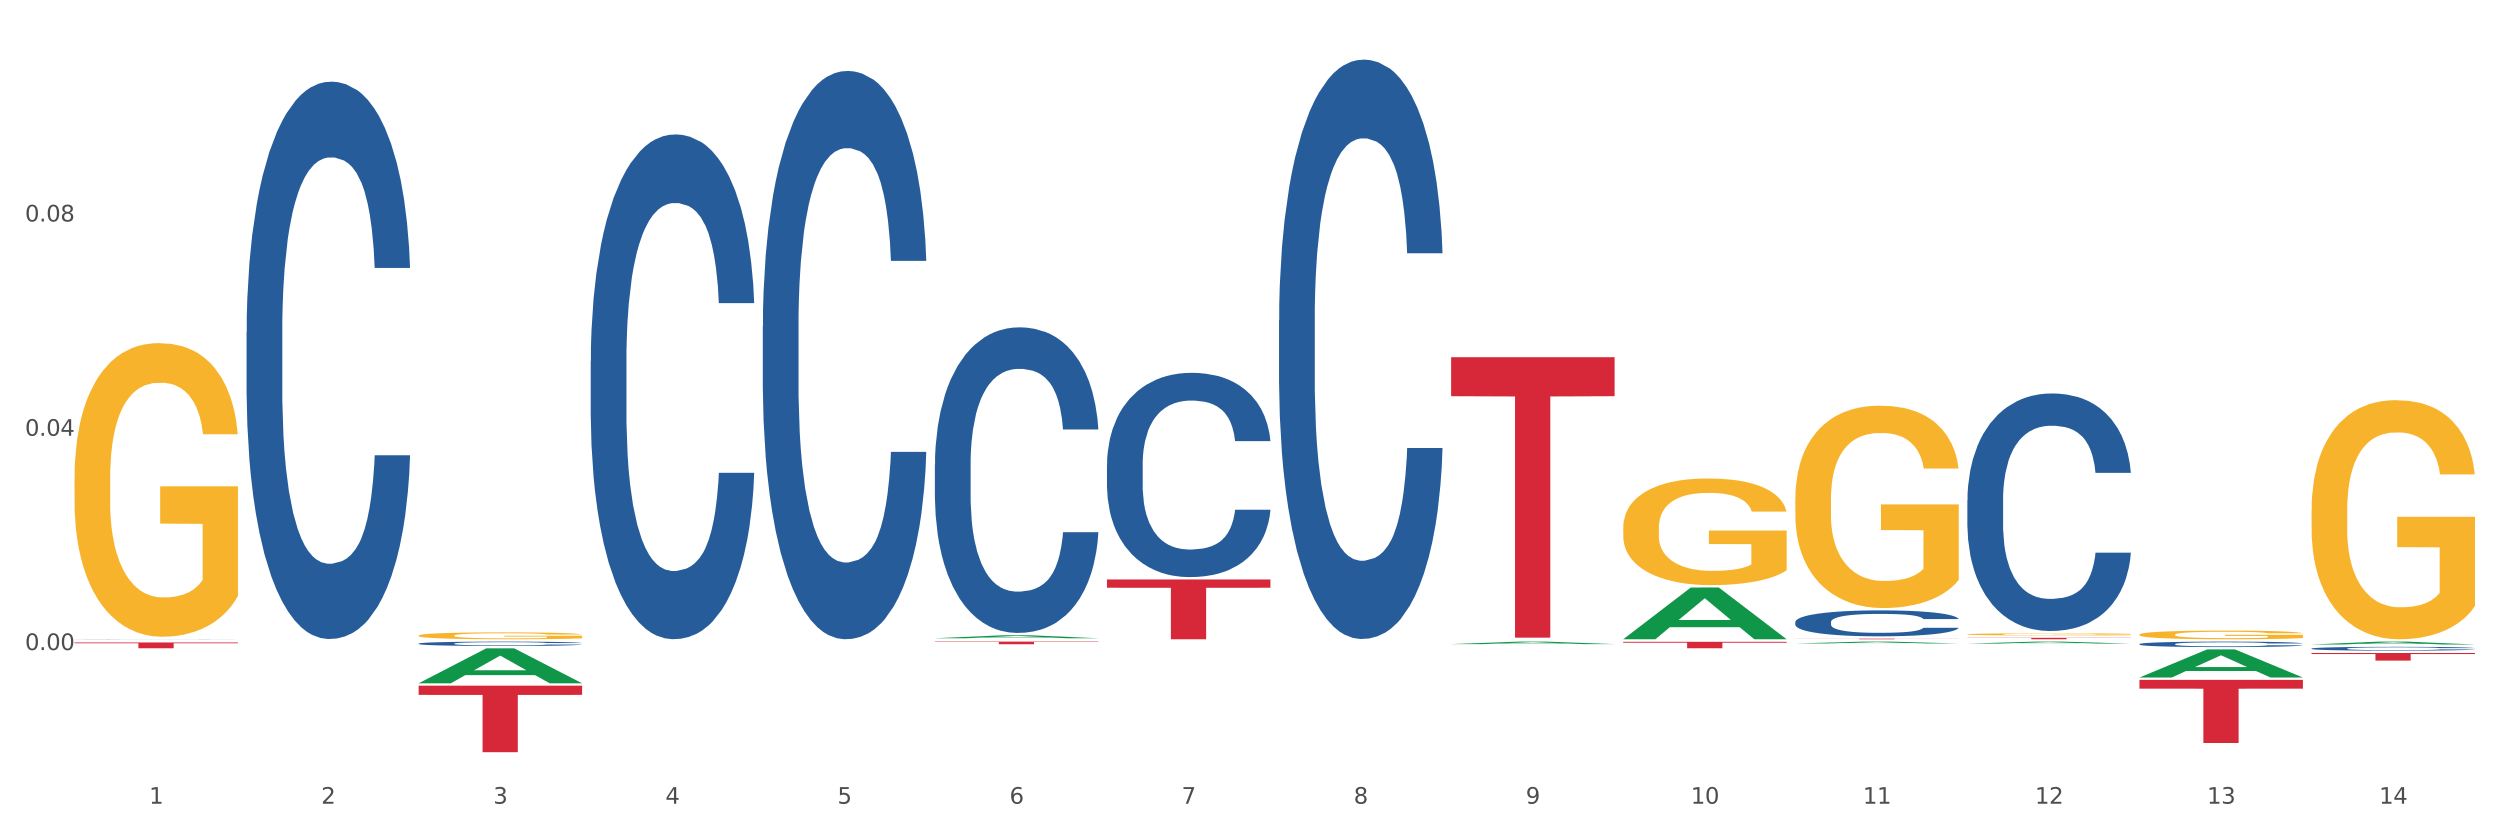
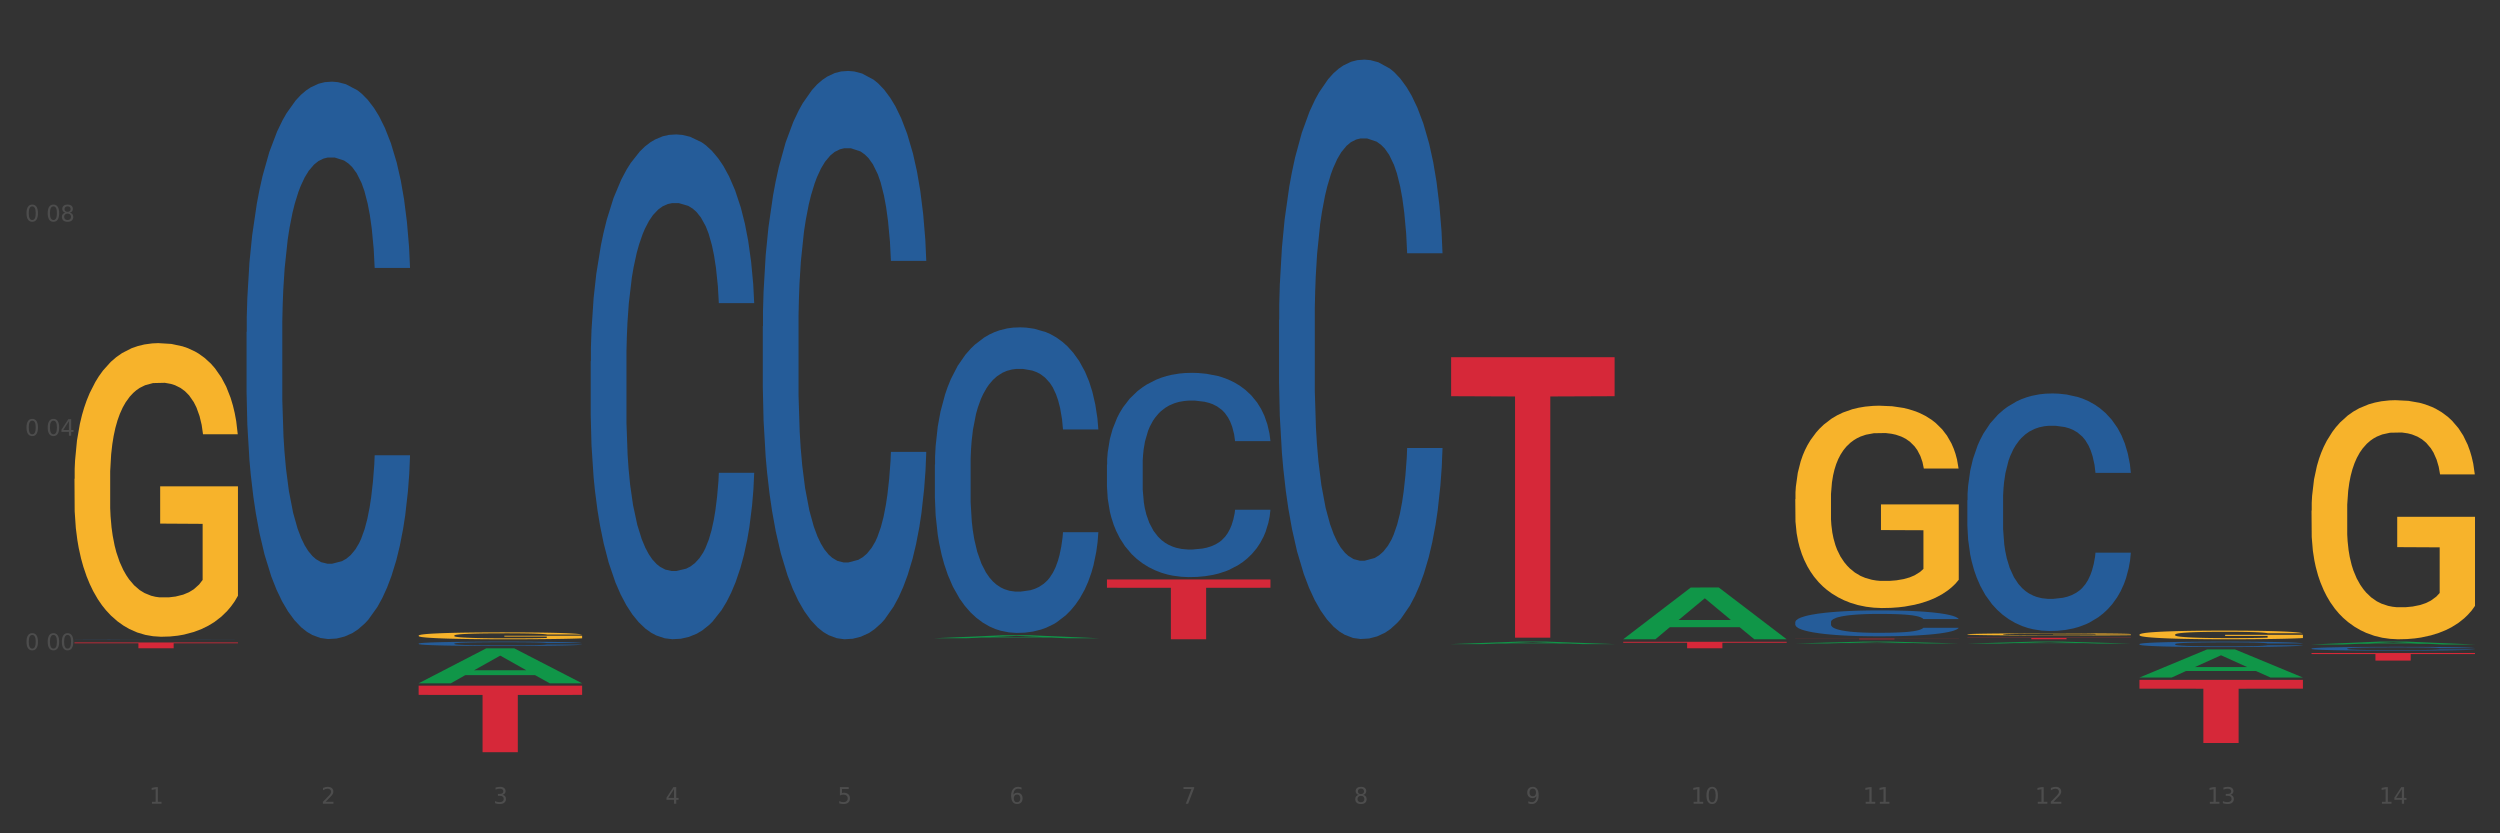
<svg xmlns="http://www.w3.org/2000/svg" xmlns:xlink="http://www.w3.org/1999/xlink" width="1080pt" height="360pt" viewBox="0 0 1080 360" version="1.1">
  <rect x="0" y="0" width="1080" height="360" fill="#333333" stroke="none" />
  <defs>
    <style type="text/css">*{stroke-linejoin: round; stroke-linecap: butt}</style>
  </defs>
  <g id="figure_1">
    <g id="patch_1">
-       <path d="M 0 360  L 1080 360  L 1080 0  L 0 0  z " style="fill: #ffffff; stroke: #ffffff; stroke-linejoin: miter" />
-     </g>
+       </g>
    <g id="axes_1">
      <g id="matplotlib.axis_1">
        <g id="xtick_1">
          <g id="text_1">
            <g style="fill: #4d4d4d" transform="translate(64.432 347.204) scale(0.096 -0.096)">
              <defs>
                <path id="DejaVuSans-31" d="M 794 531  L 1825 531  L 1825 4091  L 703 3866  L 703 4441  L 1819 4666  L 2450 4666  L 2450 531  L 3481 531  L 3481 0  L 794 0  L 794 531  z " transform="scale(0.016)" />
              </defs>
              <use xlink:href="#DejaVuSans-31" />
            </g>
          </g>
        </g>
        <g id="xtick_2">
          <g id="text_2">
            <g style="fill: #4d4d4d" transform="translate(138.771 347.204) scale(0.096 -0.096)">
              <defs>
                <path id="DejaVuSans-32" d="M 1228 531  L 3431 531  L 3431 0  L 469 0  L 469 531  Q 828 903 1448 1529  Q 2069 2156 2228 2338  Q 2531 2678 2651 2914  Q 2772 3150 2772 3378  Q 2772 3750 2511 3984  Q 2250 4219 1831 4219  Q 1534 4219 1204 4116  Q 875 4013 500 3803  L 500 4441  Q 881 4594 1212 4672  Q 1544 4750 1819 4750  Q 2544 4750 2975 4387  Q 3406 4025 3406 3419  Q 3406 3131 3298 2873  Q 3191 2616 2906 2266  Q 2828 2175 2409 1742  Q 1991 1309 1228 531  z " transform="scale(0.016)" />
              </defs>
              <use xlink:href="#DejaVuSans-32" />
            </g>
          </g>
        </g>
        <g id="xtick_3">
          <g id="text_3">
            <g style="fill: #4d4d4d" transform="translate(213.109 347.204) scale(0.096 -0.096)">
              <defs>
                <path id="DejaVuSans-33" d="M 2597 2516  Q 3050 2419 3304 2112  Q 3559 1806 3559 1356  Q 3559 666 3084 287  Q 2609 -91 1734 -91  Q 1441 -91 1130 -33  Q 819 25 488 141  L 488 750  Q 750 597 1062 519  Q 1375 441 1716 441  Q 2309 441 2620 675  Q 2931 909 2931 1356  Q 2931 1769 2642 2001  Q 2353 2234 1838 2234  L 1294 2234  L 1294 2753  L 1863 2753  Q 2328 2753 2575 2939  Q 2822 3125 2822 3475  Q 2822 3834 2567 4026  Q 2313 4219 1838 4219  Q 1578 4219 1281 4162  Q 984 4106 628 3988  L 628 4550  Q 988 4650 1302 4700  Q 1616 4750 1894 4750  Q 2613 4750 3031 4423  Q 3450 4097 3450 3541  Q 3450 3153 3228 2886  Q 3006 2619 2597 2516  z " transform="scale(0.016)" />
              </defs>
              <use xlink:href="#DejaVuSans-33" />
            </g>
          </g>
        </g>
        <g id="xtick_4">
          <g id="text_4">
            <g style="fill: #4d4d4d" transform="translate(287.448 347.204) scale(0.096 -0.096)">
              <defs>
                <path id="DejaVuSans-34" d="M 2419 4116  L 825 1625  L 2419 1625  L 2419 4116  z M 2253 4666  L 3047 4666  L 3047 1625  L 3713 1625  L 3713 1100  L 3047 1100  L 3047 0  L 2419 0  L 2419 1100  L 313 1100  L 313 1709  L 2253 4666  z " transform="scale(0.016)" />
              </defs>
              <use xlink:href="#DejaVuSans-34" />
            </g>
          </g>
        </g>
        <g id="xtick_5">
          <g id="text_5">
            <g style="fill: #4d4d4d" transform="translate(361.787 347.204) scale(0.096 -0.096)">
              <defs>
                <path id="DejaVuSans-35" d="M 691 4666  L 3169 4666  L 3169 4134  L 1269 4134  L 1269 2991  Q 1406 3038 1543 3061  Q 1681 3084 1819 3084  Q 2600 3084 3056 2656  Q 3513 2228 3513 1497  Q 3513 744 3044 326  Q 2575 -91 1722 -91  Q 1428 -91 1123 -41  Q 819 9 494 109  L 494 744  Q 775 591 1075 516  Q 1375 441 1709 441  Q 2250 441 2565 725  Q 2881 1009 2881 1497  Q 2881 1984 2565 2268  Q 2250 2553 1709 2553  Q 1456 2553 1204 2497  Q 953 2441 691 2322  L 691 4666  z " transform="scale(0.016)" />
              </defs>
              <use xlink:href="#DejaVuSans-35" />
            </g>
          </g>
        </g>
        <g id="xtick_6">
          <g id="text_6">
            <g style="fill: #4d4d4d" transform="translate(436.125 347.204) scale(0.096 -0.096)">
              <defs>
                <path id="DejaVuSans-36" d="M 2113 2584  Q 1688 2584 1439 2293  Q 1191 2003 1191 1497  Q 1191 994 1439 701  Q 1688 409 2113 409  Q 2538 409 2786 701  Q 3034 994 3034 1497  Q 3034 2003 2786 2293  Q 2538 2584 2113 2584  z M 3366 4563  L 3366 3988  Q 3128 4100 2886 4159  Q 2644 4219 2406 4219  Q 1781 4219 1451 3797  Q 1122 3375 1075 2522  Q 1259 2794 1537 2939  Q 1816 3084 2150 3084  Q 2853 3084 3261 2657  Q 3669 2231 3669 1497  Q 3669 778 3244 343  Q 2819 -91 2113 -91  Q 1303 -91 875 529  Q 447 1150 447 2328  Q 447 3434 972 4092  Q 1497 4750 2381 4750  Q 2619 4750 2861 4703  Q 3103 4656 3366 4563  z " transform="scale(0.016)" />
              </defs>
              <use xlink:href="#DejaVuSans-36" />
            </g>
          </g>
        </g>
        <g id="xtick_7">
          <g id="text_7">
            <g style="fill: #4d4d4d" transform="translate(510.464 347.204) scale(0.096 -0.096)">
              <defs>
                <path id="DejaVuSans-37" d="M 525 4666  L 3525 4666  L 3525 4397  L 1831 0  L 1172 0  L 2766 4134  L 525 4134  L 525 4666  z " transform="scale(0.016)" />
              </defs>
              <use xlink:href="#DejaVuSans-37" />
            </g>
          </g>
        </g>
        <g id="xtick_8">
          <g id="text_8">
            <g style="fill: #4d4d4d" transform="translate(584.803 347.204) scale(0.096 -0.096)">
              <defs>
                <path id="DejaVuSans-38" d="M 2034 2216  Q 1584 2216 1326 1975  Q 1069 1734 1069 1313  Q 1069 891 1326 650  Q 1584 409 2034 409  Q 2484 409 2743 651  Q 3003 894 3003 1313  Q 3003 1734 2745 1975  Q 2488 2216 2034 2216  z M 1403 2484  Q 997 2584 770 2862  Q 544 3141 544 3541  Q 544 4100 942 4425  Q 1341 4750 2034 4750  Q 2731 4750 3128 4425  Q 3525 4100 3525 3541  Q 3525 3141 3298 2862  Q 3072 2584 2669 2484  Q 3125 2378 3379 2068  Q 3634 1759 3634 1313  Q 3634 634 3220 271  Q 2806 -91 2034 -91  Q 1263 -91 848 271  Q 434 634 434 1313  Q 434 1759 690 2068  Q 947 2378 1403 2484  z M 1172 3481  Q 1172 3119 1398 2916  Q 1625 2713 2034 2713  Q 2441 2713 2670 2916  Q 2900 3119 2900 3481  Q 2900 3844 2670 4047  Q 2441 4250 2034 4250  Q 1625 4250 1398 4047  Q 1172 3844 1172 3481  z " transform="scale(0.016)" />
              </defs>
              <use xlink:href="#DejaVuSans-38" />
            </g>
          </g>
        </g>
        <g id="xtick_9">
          <g id="text_9">
            <g style="fill: #4d4d4d" transform="translate(659.142 347.204) scale(0.096 -0.096)">
              <defs>
                <path id="DejaVuSans-39" d="M 703 97  L 703 672  Q 941 559 1184 500  Q 1428 441 1663 441  Q 2288 441 2617 861  Q 2947 1281 2994 2138  Q 2813 1869 2534 1725  Q 2256 1581 1919 1581  Q 1219 1581 811 2004  Q 403 2428 403 3163  Q 403 3881 828 4315  Q 1253 4750 1959 4750  Q 2769 4750 3195 4129  Q 3622 3509 3622 2328  Q 3622 1225 3098 567  Q 2575 -91 1691 -91  Q 1453 -91 1209 -44  Q 966 3 703 97  z M 1959 2075  Q 2384 2075 2632 2365  Q 2881 2656 2881 3163  Q 2881 3666 2632 3958  Q 2384 4250 1959 4250  Q 1534 4250 1286 3958  Q 1038 3666 1038 3163  Q 1038 2656 1286 2365  Q 1534 2075 1959 2075  z " transform="scale(0.016)" />
              </defs>
              <use xlink:href="#DejaVuSans-39" />
            </g>
          </g>
        </g>
        <g id="xtick_10">
          <g id="text_10">
            <g style="fill: #4d4d4d" transform="translate(730.426 347.204) scale(0.096 -0.096)">
              <defs>
                <path id="DejaVuSans-30" d="M 2034 4250  Q 1547 4250 1301 3770  Q 1056 3291 1056 2328  Q 1056 1369 1301 889  Q 1547 409 2034 409  Q 2525 409 2770 889  Q 3016 1369 3016 2328  Q 3016 3291 2770 3770  Q 2525 4250 2034 4250  z M 2034 4750  Q 2819 4750 3233 4129  Q 3647 3509 3647 2328  Q 3647 1150 3233 529  Q 2819 -91 2034 -91  Q 1250 -91 836 529  Q 422 1150 422 2328  Q 422 3509 836 4129  Q 1250 4750 2034 4750  z " transform="scale(0.016)" />
              </defs>
              <use xlink:href="#DejaVuSans-31" />
              <use xlink:href="#DejaVuSans-30" transform="translate(63.623 0)" />
            </g>
          </g>
        </g>
        <g id="xtick_11">
          <g id="text_11">
            <g style="fill: #4d4d4d" transform="translate(804.765 347.204) scale(0.096 -0.096)">
              <use xlink:href="#DejaVuSans-31" />
              <use xlink:href="#DejaVuSans-31" transform="translate(63.623 0)" />
            </g>
          </g>
        </g>
        <g id="xtick_12">
          <g id="text_12">
            <g style="fill: #4d4d4d" transform="translate(879.104 347.204) scale(0.096 -0.096)">
              <use xlink:href="#DejaVuSans-31" />
              <use xlink:href="#DejaVuSans-32" transform="translate(63.623 0)" />
            </g>
          </g>
        </g>
        <g id="xtick_13">
          <g id="text_13">
            <g style="fill: #4d4d4d" transform="translate(953.442 347.204) scale(0.096 -0.096)">
              <use xlink:href="#DejaVuSans-31" />
              <use xlink:href="#DejaVuSans-33" transform="translate(63.623 0)" />
            </g>
          </g>
        </g>
        <g id="xtick_14">
          <g id="text_14">
            <g style="fill: #4d4d4d" transform="translate(1027.781 347.204) scale(0.096 -0.096)">
              <use xlink:href="#DejaVuSans-31" />
              <use xlink:href="#DejaVuSans-34" transform="translate(63.623 0)" />
            </g>
          </g>
        </g>
        <g id="xtick_15" />
        <g id="xtick_16" />
        <g id="xtick_17" />
        <g id="xtick_18" />
        <g id="xtick_19" />
        <g id="xtick_20" />
        <g id="xtick_21" />
        <g id="xtick_22" />
        <g id="xtick_23" />
        <g id="xtick_24" />
        <g id="xtick_25" />
        <g id="xtick_26" />
        <g id="xtick_27" />
      </g>
      <g id="matplotlib.axis_2">
        <g id="ytick_1">
          <g id="text_15">
            <g style="fill: #4d4d4d" transform="translate(10.8 280.822) scale(0.096 -0.096)">
              <defs>
-                 <path id="DejaVuSans-2e" d="M 684 794  L 1344 794  L 1344 0  L 684 0  L 684 794  z " transform="scale(0.016)" />
-               </defs>
+                 </defs>
              <use xlink:href="#DejaVuSans-30" />
              <use xlink:href="#DejaVuSans-2e" transform="translate(63.623 0)" />
              <use xlink:href="#DejaVuSans-30" transform="translate(95.41 0)" />
              <use xlink:href="#DejaVuSans-30" transform="translate(159.033 0)" />
            </g>
          </g>
        </g>
        <g id="ytick_2">
          <g id="text_16">
            <g style="fill: #4d4d4d" transform="translate(10.8 188.251) scale(0.096 -0.096)">
              <use xlink:href="#DejaVuSans-30" />
              <use xlink:href="#DejaVuSans-2e" transform="translate(63.623 0)" />
              <use xlink:href="#DejaVuSans-30" transform="translate(95.41 0)" />
              <use xlink:href="#DejaVuSans-34" transform="translate(159.033 0)" />
            </g>
          </g>
        </g>
        <g id="ytick_3">
          <g id="text_17">
            <g style="fill: #4d4d4d" transform="translate(10.8 95.679) scale(0.096 -0.096)">
              <use xlink:href="#DejaVuSans-30" />
              <use xlink:href="#DejaVuSans-2e" transform="translate(63.623 0)" />
              <use xlink:href="#DejaVuSans-30" transform="translate(95.41 0)" />
              <use xlink:href="#DejaVuSans-38" transform="translate(159.033 0)" />
            </g>
          </g>
        </g>
        <g id="ytick_4" />
        <g id="ytick_5" />
        <g id="ytick_6" />
        <g id="ytick_7" />
      </g>
      <g id="PolyCollection_1">
        <path d="M 180.852 295.163  L 180.925 295.149  L 210.048 280.087  L 222.133 280.073  L 251.474 295.192  L 237.495 295.192  L 231.161 291.671  L 201.092 291.671  L 200.874 291.728  L 194.758 295.192  L 180.852 295.192  L 180.852 295.163  L 204.878 289.57  L 227.375 289.556  L 216.236 283.295  L 216.09 283.267  L 215.945 283.309  L 204.806 289.556  L 204.878 289.57  L 180.852 295.163  z " clip-path="url(#pcf54006825)" style="fill: #109648" />
        <path d="M 478.207 250.319  L 548.829 250.319  L 548.829 253.911  L 521.049 253.935  L 521.049 276.17  L 505.82 276.17  L 505.82 253.935  L 478.207 253.911  L 478.207 250.343  L 478.207 250.319  z " clip-path="url(#pcf54006825)" style="fill: #d62839" />
        <path d="M 626.885 154.322  L 697.506 154.322  L 697.506 171.159  L 669.726 171.273  L 669.726 275.479  L 654.497 275.479  L 654.497 171.273  L 626.885 171.159  L 626.885 154.436  L 626.885 154.322  z " clip-path="url(#pcf54006825)" style="fill: #d62839" />
        <path d="M 701.223 277.263  L 771.845 277.263  L 771.845 277.652  L 744.065 277.655  L 744.065 280.065  L 728.836 280.065  L 728.836 277.655  L 701.223 277.652  L 701.223 277.265  L 701.223 277.263  z " clip-path="url(#pcf54006825)" style="fill: #d62839" />
        <path d="M 775.562 275.898  L 846.184 275.898  L 846.184 275.936  L 818.404 275.936  L 818.404 276.17  L 803.175 276.17  L 803.175 275.936  L 775.562 275.936  L 775.562 275.898  L 775.562 275.898  z " clip-path="url(#pcf54006825)" style="fill: #d62839" />
        <path d="M 849.901 275.537  L 920.523 275.537  L 920.523 275.625  L 892.742 275.626  L 892.742 276.17  L 877.514 276.17  L 877.514 275.626  L 849.901 275.625  L 849.901 275.538  L 849.901 275.537  z " clip-path="url(#pcf54006825)" style="fill: #d62839" />
        <path d="M 924.24 293.706  L 994.861 293.706  L 994.861 297.496  L 967.081 297.522  L 967.081 320.978  L 951.852 320.978  L 951.852 297.522  L 924.24 297.496  L 924.24 293.732  L 924.24 293.706  z " clip-path="url(#pcf54006825)" style="fill: #d62839" />
        <path d="M 998.578 282.093  L 1069.2 282.093  L 1069.2 282.551  L 1041.42 282.554  L 1041.42 285.386  L 1026.191 285.386  L 1026.191 282.554  L 998.578 282.551  L 998.578 282.096  L 998.578 282.093  z " clip-path="url(#pcf54006825)" style="fill: #d62839" />
        <path d="M 32.175 276.123  L 32.258 276.123  L 32.258 276.121  L 32.509 276.118  L 33.427 276.112  L 34.596 276.108  L 36.599 276.103  L 37.684 276.101  L 39.104 276.099  L 42.025 276.096  L 45.364 276.092  L 47.702 276.091  L 49.455 276.09  L 53.378 276.088  L 55.632 276.087  L 57.969 276.086  L 59.973 276.086  L 63.312 276.085  L 65.983 276.085  L 69.072 276.085  L 71.66 276.085  L 75.082 276.085  L 80.091 276.086  L 82.011 276.087  L 84.599 276.088  L 87.27 276.089  L 89.44 276.09  L 91.945 276.092  L 94.533 276.094  L 97.037 276.097  L 98.79 276.1  L 100.209 276.103  L 101.461 276.106  L 102.379 276.11  L 102.797 276.113  L 87.52 276.113  L 87.103 276.11  L 86.268 276.107  L 85.434 276.105  L 84.515 276.103  L 83.096 276.101  L 81.844 276.1  L 79.757 276.099  L 77.837 276.098  L 76.251 276.097  L 74.331 276.097  L 70.241 276.096  L 67.319 276.096  L 65.482 276.097  L 63.229 276.097  L 61.309 276.097  L 59.055 276.098  L 57.302 276.099  L 55.549 276.101  L 54.547 276.102  L 53.044 276.103  L 52.043 276.105  L 50.707 276.107  L 49.956 276.109  L 48.62 276.113  L 48.036 276.116  L 47.785 276.119  L 47.618 276.121  L 47.618 276.133  L 48.119 276.139  L 48.537 276.141  L 49.204 276.144  L 50.457 276.147  L 52.293 276.15  L 54.213 276.153  L 55.799 276.154  L 57.302 276.155  L 58.804 276.156  L 60.641 276.157  L 62.143 276.157  L 64.397 276.158  L 67.069 276.158  L 69.155 276.158  L 73.413 276.158  L 75.333 276.157  L 77.169 276.157  L 79.173 276.156  L 80.759 276.155  L 81.677 276.154  L 83.18 276.153  L 84.348 276.151  L 85.35 276.149  L 86.018 276.148  L 86.769 276.146  L 87.353 276.143  L 87.52 276.142  L 102.797 276.142  L 102.463 276.144  L 101.879 276.147  L 100.71 276.151  L 99.792 276.153  L 98.372 276.155  L 96.87 276.158  L 94.783 276.16  L 92.863 276.162  L 90.86 276.163  L 88.689 276.165  L 84.766 276.167  L 83.347 276.167  L 80.341 276.168  L 78.004 276.169  L 74.581 276.169  L 71.075 276.169  L 67.402 276.17  L 64.147 276.169  L 60.557 276.169  L 58.303 276.168  L 55.799 276.168  L 52.877 276.167  L 50.123 276.165  L 47.535 276.164  L 45.114 276.162  L 42.86 276.16  L 39.938 276.157  L 37.768 276.153  L 36.182 276.15  L 35.097 276.148  L 34.011 276.145  L 33.427 276.142  L 32.509 276.137  L 32.175 276.132  L 32.175 276.123  z " clip-path="url(#pcf54006825)" style="fill: #255c99" />
-         <path d="M 403.869 277.175  L 474.49 277.175  L 474.49 277.333  L 446.71 277.334  L 446.71 278.313  L 431.481 278.313  L 431.481 277.334  L 403.869 277.333  L 403.869 277.176  L 403.869 277.175  z " clip-path="url(#pcf54006825)" style="fill: #d62839" />
        <path d="M 106.514 143.466  L 106.597 143.246  L 106.597 137.089  L 106.848 128.733  L 107.766 113.34  L 108.935 101.685  L 110.938 88.051  L 112.023 82.334  L 113.442 75.957  L 116.364 65.621  L 119.703 56.825  L 122.04 51.988  L 123.794 48.909  L 127.717 43.411  L 129.971 40.993  L 132.308 39.013  L 134.312 37.694  L 137.651 36.155  L 140.322 35.495  L 143.411 35.275  L 145.998 35.495  L 149.421 36.375  L 154.43 39.013  L 156.35 40.553  L 158.937 43.192  L 161.609 46.71  L 163.779 50.228  L 166.283 55.286  L 168.871 61.883  L 171.376 70.239  L 173.129 77.936  L 174.548 86.072  L 175.8 95.968  L 176.718 106.743  L 177.135 115.759  L 161.859 115.759  L 161.442 107.623  L 160.607 98.826  L 159.772 92.889  L 158.854 88.051  L 157.435 82.554  L 156.183 79.035  L 154.096 74.857  L 152.176 72.218  L 150.59 70.679  L 148.67 69.36  L 144.579 68.04  L 141.658 68.04  L 139.821 68.48  L 137.567 69.58  L 135.647 71.119  L 133.393 73.758  L 131.64 76.616  L 129.887 80.355  L 128.886 82.994  L 127.383 87.831  L 126.381 91.79  L 125.046 98.607  L 124.294 103.444  L 122.959 115.979  L 122.374 125.215  L 122.124 131.592  L 121.957 138.629  L 121.957 172.933  L 122.458 188.326  L 122.875 194.923  L 123.543 202.4  L 124.795 212.075  L 126.632 221.531  L 128.552 228.348  L 130.138 232.526  L 131.64 235.605  L 133.143 238.024  L 134.979 240.223  L 136.482 241.542  L 138.736 242.862  L 141.407 243.521  L 143.494 243.521  L 147.751 242.422  L 149.671 241.322  L 151.508 239.783  L 153.511 237.364  L 155.097 234.725  L 156.016 232.746  L 157.518 228.568  L 158.687 224.17  L 159.689 219.112  L 160.357 214.714  L 161.108 208.117  L 161.692 200.641  L 161.859 196.682  L 177.135 196.682  L 176.802 204.599  L 176.217 212.295  L 175.049 222.631  L 174.13 228.568  L 172.711 235.825  L 171.209 241.982  L 169.122 248.799  L 167.202 253.857  L 165.198 258.255  L 163.028 262.213  L 159.104 267.71  L 157.685 269.25  L 154.68 271.889  L 152.343 273.428  L 148.92 274.967  L 145.414 275.847  L 141.741 276.067  L 138.486 275.627  L 134.896 274.307  L 132.642 272.988  L 130.138 271.009  L 127.216 267.93  L 124.461 264.192  L 121.874 259.794  L 119.453 254.736  L 117.199 249.019  L 114.277 239.563  L 112.107 230.327  L 110.521 221.751  L 109.435 214.494  L 108.35 205.259  L 107.766 198.881  L 106.848 183.488  L 106.514 169.195  L 106.514 143.466  z " clip-path="url(#pcf54006825)" style="fill: #255c99" />
        <path d="M 255.191 156.054  L 255.275 155.855  L 255.275 150.279  L 255.525 142.711  L 256.443 128.771  L 257.612 118.217  L 259.615 105.87  L 260.701 100.692  L 262.12 94.917  L 265.041 85.557  L 268.381 77.592  L 270.718 73.21  L 272.471 70.422  L 276.394 65.444  L 278.648 63.253  L 280.986 61.461  L 282.989 60.266  L 286.328 58.872  L 288.999 58.275  L 292.088 58.076  L 294.676 58.275  L 298.098 59.071  L 303.107 61.461  L 305.027 62.855  L 307.615 65.245  L 310.286 68.431  L 312.457 71.617  L 314.961 76.198  L 317.549 82.172  L 320.053 89.739  L 321.806 96.709  L 323.225 104.078  L 324.477 113.039  L 325.396 122.797  L 325.813 130.962  L 310.537 130.962  L 310.119 123.593  L 309.284 115.628  L 308.45 110.251  L 307.531 105.87  L 306.112 100.891  L 304.86 97.705  L 302.773 93.921  L 300.853 91.532  L 299.267 90.138  L 297.347 88.943  L 293.257 87.748  L 290.335 87.748  L 288.499 88.146  L 286.245 89.142  L 284.325 90.536  L 282.071 92.926  L 280.318 95.514  L 278.565 98.9  L 277.563 101.29  L 276.06 105.671  L 275.059 109.255  L 273.723 115.429  L 272.972 119.81  L 271.636 131.161  L 271.052 139.525  L 270.801 145.3  L 270.634 151.673  L 270.634 182.739  L 271.135 196.679  L 271.553 202.653  L 272.22 209.424  L 273.473 218.186  L 275.309 226.749  L 277.229 232.923  L 278.815 236.706  L 280.318 239.494  L 281.82 241.685  L 283.657 243.676  L 285.159 244.871  L 287.413 246.066  L 290.085 246.663  L 292.172 246.663  L 296.429 245.668  L 298.349 244.672  L 300.185 243.278  L 302.189 241.087  L 303.775 238.698  L 304.693 236.905  L 306.196 233.122  L 307.364 229.139  L 308.366 224.559  L 309.034 220.576  L 309.785 214.602  L 310.37 207.831  L 310.537 204.246  L 325.813 204.246  L 325.479 211.415  L 324.895 218.385  L 323.726 227.745  L 322.808 233.122  L 321.389 239.693  L 319.886 245.269  L 317.799 251.443  L 315.879 256.023  L 313.876 260.006  L 311.705 263.591  L 307.782 268.569  L 306.363 269.963  L 303.358 272.353  L 301.02 273.747  L 297.598 275.141  L 294.092 275.937  L 290.419 276.137  L 287.163 275.738  L 283.573 274.543  L 281.32 273.349  L 278.815 271.556  L 275.893 268.768  L 273.139 265.383  L 270.551 261.4  L 268.13 256.82  L 265.876 251.642  L 262.955 243.079  L 260.784 234.715  L 259.198 226.948  L 258.113 220.377  L 257.028 212.013  L 256.443 206.238  L 255.525 192.298  L 255.191 179.353  L 255.191 156.054  z " clip-path="url(#pcf54006825)" style="fill: #255c99" />
        <path d="M 329.53 140.958  L 329.613 140.734  L 329.613 134.456  L 329.864 125.936  L 330.782 110.241  L 331.951 98.358  L 333.954 84.457  L 335.039 78.627  L 336.458 72.125  L 339.38 61.587  L 342.719 52.619  L 345.057 47.686  L 346.81 44.547  L 350.733 38.942  L 352.987 36.476  L 355.324 34.458  L 357.328 33.112  L 360.667 31.543  L 363.338 30.87  L 366.427 30.646  L 369.015 30.87  L 372.437 31.767  L 377.446 34.458  L 379.366 36.027  L 381.954 38.718  L 384.625 42.305  L 386.795 45.892  L 389.3 51.049  L 391.887 57.776  L 394.392 66.296  L 396.145 74.143  L 397.564 82.439  L 398.816 92.528  L 399.734 103.515  L 400.152 112.707  L 384.875 112.707  L 384.458 104.411  L 383.623 95.443  L 382.788 89.389  L 381.87 84.457  L 380.451 78.851  L 379.199 75.264  L 377.112 71.004  L 375.192 68.314  L 373.606 66.744  L 371.686 65.399  L 367.595 64.054  L 364.674 64.054  L 362.837 64.502  L 360.583 65.623  L 358.663 67.192  L 356.41 69.883  L 354.656 72.798  L 352.903 76.609  L 351.902 79.3  L 350.399 84.232  L 349.397 88.268  L 348.062 95.219  L 347.31 100.151  L 345.975 112.931  L 345.391 122.348  L 345.14 128.85  L 344.973 136.025  L 344.973 171.002  L 345.474 186.697  L 345.891 193.423  L 346.559 201.046  L 347.811 210.911  L 349.648 220.552  L 351.568 227.503  L 353.154 231.763  L 354.656 234.902  L 356.159 237.368  L 357.996 239.61  L 359.498 240.956  L 361.752 242.301  L 364.423 242.974  L 366.51 242.974  L 370.768 241.852  L 372.688 240.731  L 374.524 239.162  L 376.528 236.696  L 378.114 234.005  L 379.032 231.987  L 380.534 227.727  L 381.703 223.243  L 382.705 218.086  L 383.373 213.602  L 384.124 206.876  L 384.708 199.252  L 384.875 195.217  L 400.152 195.217  L 399.818 203.288  L 399.233 211.136  L 398.065 221.674  L 397.146 227.727  L 395.727 235.126  L 394.225 241.404  L 392.138 248.355  L 390.218 253.511  L 388.214 257.996  L 386.044 262.031  L 382.121 267.637  L 380.701 269.206  L 377.696 271.897  L 375.359 273.466  L 371.936 275.036  L 368.43 275.932  L 364.757 276.157  L 361.502 275.708  L 357.912 274.363  L 355.658 273.018  L 353.154 271  L 350.232 267.861  L 347.477 264.049  L 344.89 259.565  L 342.469 254.408  L 340.215 248.579  L 337.293 238.938  L 335.123 229.521  L 333.537 220.777  L 332.452 213.378  L 331.366 203.961  L 330.782 197.459  L 329.864 181.764  L 329.53 167.19  L 329.53 140.958  z " clip-path="url(#pcf54006825)" style="fill: #255c99" />
        <path d="M 403.869 200.728  L 403.952 200.607  L 403.952 197.231  L 404.202 192.65  L 405.121 184.21  L 406.289 177.821  L 408.293 170.346  L 409.378 167.211  L 410.797 163.715  L 413.719 158.048  L 417.058 153.226  L 419.395 150.573  L 421.148 148.885  L 425.072 145.871  L 427.326 144.545  L 429.663 143.46  L 431.666 142.737  L 435.006 141.893  L 437.677 141.531  L 440.766 141.411  L 443.353 141.531  L 446.776 142.013  L 451.785 143.46  L 453.704 144.304  L 456.292 145.751  L 458.964 147.68  L 461.134 149.609  L 463.638 152.382  L 466.226 155.999  L 468.73 160.58  L 470.483 164.8  L 471.903 169.261  L 473.155 174.686  L 474.073 180.594  L 474.49 185.537  L 459.214 185.537  L 458.797 181.076  L 457.962 176.253  L 457.127 172.998  L 456.209 170.346  L 454.79 167.332  L 453.538 165.403  L 451.451 163.112  L 449.531 161.665  L 447.945 160.821  L 446.025 160.098  L 441.934 159.374  L 439.012 159.374  L 437.176 159.616  L 434.922 160.218  L 433.002 161.062  L 430.748 162.509  L 428.995 164.076  L 427.242 166.126  L 426.24 167.573  L 424.738 170.225  L 423.736 172.395  L 422.401 176.133  L 421.649 178.785  L 420.314 185.657  L 419.729 190.721  L 419.479 194.217  L 419.312 198.075  L 419.312 216.883  L 419.813 225.322  L 420.23 228.939  L 420.898 233.038  L 422.15 238.343  L 423.987 243.527  L 425.907 247.265  L 427.493 249.556  L 428.995 251.244  L 430.498 252.57  L 432.334 253.775  L 433.837 254.499  L 436.091 255.222  L 438.762 255.584  L 440.849 255.584  L 445.106 254.981  L 447.026 254.378  L 448.863 253.534  L 450.866 252.208  L 452.452 250.761  L 453.371 249.676  L 454.873 247.386  L 456.042 244.974  L 457.044 242.201  L 457.711 239.79  L 458.463 236.173  L 459.047 232.074  L 459.214 229.904  L 474.49 229.904  L 474.156 234.244  L 473.572 238.464  L 472.403 244.13  L 471.485 247.386  L 470.066 251.364  L 468.563 254.74  L 466.477 258.477  L 464.557 261.25  L 462.553 263.662  L 460.383 265.832  L 456.459 268.846  L 455.04 269.69  L 452.035 271.136  L 449.698 271.98  L 446.275 272.824  L 442.769 273.307  L 439.096 273.427  L 435.84 273.186  L 432.251 272.463  L 429.997 271.739  L 427.493 270.654  L 424.571 268.966  L 421.816 266.917  L 419.228 264.505  L 416.808 261.733  L 414.554 258.598  L 411.632 253.414  L 409.462 248.35  L 407.875 243.648  L 406.79 239.669  L 405.705 234.606  L 405.121 231.109  L 404.202 222.67  L 403.869 214.833  L 403.869 200.728  z " clip-path="url(#pcf54006825)" style="fill: #255c99" />
        <path d="M 478.207 200.716  L 478.291 200.635  L 478.291 198.379  L 478.541 195.316  L 479.459 189.675  L 480.628 185.403  L 482.632 180.406  L 483.717 178.311  L 485.136 175.974  L 488.058 172.186  L 491.397 168.962  L 493.734 167.189  L 495.487 166.061  L 499.41 164.046  L 501.664 163.16  L 504.002 162.434  L 506.005 161.951  L 509.344 161.387  L 512.016 161.145  L 515.104 161.064  L 517.692 161.145  L 521.115 161.467  L 526.123 162.434  L 528.043 162.998  L 530.631 163.966  L 533.302 165.255  L 535.473 166.544  L 537.977 168.398  L 540.565 170.816  L 543.069 173.878  L 544.822 176.699  L 546.241 179.681  L 547.493 183.308  L 548.412 187.257  L 548.829 190.561  L 533.553 190.561  L 533.135 187.579  L 532.301 184.355  L 531.466 182.179  L 530.548 180.406  L 529.128 178.392  L 527.876 177.102  L 525.789 175.571  L 523.869 174.604  L 522.283 174.04  L 520.363 173.556  L 516.273 173.072  L 513.351 173.072  L 511.515 173.234  L 509.261 173.637  L 507.341 174.201  L 505.087 175.168  L 503.334 176.216  L 501.581 177.586  L 500.579 178.553  L 499.077 180.326  L 498.075 181.776  L 496.739 184.275  L 495.988 186.048  L 494.652 190.642  L 494.068 194.027  L 493.818 196.364  L 493.651 198.943  L 493.651 211.515  L 494.151 217.157  L 494.569 219.574  L 495.237 222.315  L 496.489 225.861  L 498.325 229.326  L 500.245 231.824  L 501.831 233.356  L 503.334 234.484  L 504.837 235.371  L 506.673 236.176  L 508.176 236.66  L 510.429 237.144  L 513.101 237.385  L 515.188 237.385  L 519.445 236.982  L 521.365 236.579  L 523.202 236.015  L 525.205 235.129  L 526.791 234.162  L 527.709 233.436  L 529.212 231.905  L 530.381 230.293  L 531.382 228.44  L 532.05 226.828  L 532.801 224.41  L 533.386 221.67  L 533.553 220.219  L 548.829 220.219  L 548.495 223.12  L 547.911 225.941  L 546.742 229.729  L 545.824 231.905  L 544.405 234.565  L 542.902 236.821  L 540.815 239.32  L 538.895 241.173  L 536.892 242.785  L 534.721 244.236  L 530.798 246.251  L 529.379 246.815  L 526.374 247.782  L 524.036 248.346  L 520.614 248.91  L 517.108 249.232  L 513.435 249.313  L 510.179 249.152  L 506.59 248.668  L 504.336 248.185  L 501.831 247.459  L 498.91 246.331  L 496.155 244.961  L 493.567 243.349  L 491.146 241.496  L 488.892 239.4  L 485.971 235.935  L 483.8 232.55  L 482.214 229.407  L 481.129 226.747  L 480.044 223.362  L 479.459 221.025  L 478.541 215.384  L 478.207 210.145  L 478.207 200.716  z " clip-path="url(#pcf54006825)" style="fill: #255c99" />
        <path d="M 552.546 138.221  L 552.629 137.992  L 552.629 131.592  L 552.88 122.906  L 553.798 106.906  L 554.967 94.791  L 556.97 80.619  L 558.055 74.676  L 559.475 68.047  L 562.396 57.304  L 565.735 48.16  L 568.073 43.132  L 569.826 39.931  L 573.749 34.217  L 576.003 31.703  L 578.34 29.645  L 580.344 28.274  L 583.683 26.674  L 586.354 25.988  L 589.443 25.759  L 592.031 25.988  L 595.453 26.902  L 600.462 29.645  L 602.382 31.245  L 604.97 33.988  L 607.641 37.646  L 609.811 41.303  L 612.316 46.56  L 614.903 53.418  L 617.408 62.104  L 619.161 70.104  L 620.58 78.562  L 621.832 88.848  L 622.75 100.048  L 623.168 109.42  L 607.891 109.42  L 607.474 100.962  L 606.639 91.819  L 605.804 85.648  L 604.886 80.619  L 603.467 74.904  L 602.215 71.247  L 600.128 66.904  L 598.208 64.161  L 596.622 62.561  L 594.702 61.189  L 590.612 59.818  L 587.69 59.818  L 585.853 60.275  L 583.6 61.418  L 581.68 63.018  L 579.426 65.761  L 577.673 68.733  L 575.92 72.618  L 574.918 75.361  L 573.415 80.39  L 572.414 84.505  L 571.078 91.591  L 570.327 96.619  L 568.991 109.648  L 568.407 119.249  L 568.156 125.878  L 567.989 133.192  L 567.989 168.851  L 568.49 184.851  L 568.908 191.709  L 569.575 199.481  L 570.827 209.538  L 572.664 219.367  L 574.584 226.453  L 576.17 230.796  L 577.673 233.996  L 579.175 236.511  L 581.012 238.796  L 582.514 240.168  L 584.768 241.539  L 587.439 242.225  L 589.526 242.225  L 593.784 241.082  L 595.704 239.939  L 597.54 238.339  L 599.544 235.825  L 601.13 233.082  L 602.048 231.025  L 603.551 226.682  L 604.719 222.11  L 605.721 216.853  L 606.389 212.281  L 607.14 205.424  L 607.724 197.652  L 607.891 193.537  L 623.168 193.537  L 622.834 201.766  L 622.249 209.767  L 621.081 220.51  L 620.163 226.682  L 618.743 234.225  L 617.241 240.625  L 615.154 247.711  L 613.234 252.968  L 611.23 257.54  L 609.06 261.654  L 605.137 267.369  L 603.718 268.969  L 600.712 271.712  L 598.375 273.312  L 594.952 274.912  L 591.446 275.826  L 587.773 276.055  L 584.518 275.598  L 580.928 274.226  L 578.674 272.855  L 576.17 270.798  L 573.248 267.598  L 570.494 263.712  L 567.906 259.14  L 565.485 253.883  L 563.231 247.94  L 560.309 238.111  L 558.139 228.51  L 556.553 219.596  L 555.468 212.052  L 554.382 202.452  L 553.798 195.823  L 552.88 179.823  L 552.546 164.965  L 552.546 138.221  z " clip-path="url(#pcf54006825)" style="fill: #255c99" />
        <path d="M 32.175 206.846  L 32.258 206.73  L 32.258 202.56  L 32.425 198.968  L 33.259 190.28  L 34.51 183.098  L 35.427 179.275  L 36.344 176.147  L 37.428 173.019  L 38.762 169.775  L 41.18 165.026  L 42.681 162.593  L 44.515 160.044  L 47.85 156.337  L 50.268 154.252  L 52.77 152.514  L 56.855 150.429  L 59.523 149.502  L 62.358 148.807  L 65.777 148.344  L 68.361 148.228  L 74.031 148.576  L 78.867 149.618  L 81.202 150.429  L 84.203 151.819  L 85.788 152.746  L 88.372 154.6  L 91.04 157.032  L 92.875 159.118  L 95.626 163.056  L 97.711 166.995  L 99.628 171.861  L 100.629 175.22  L 101.379 178.348  L 102.046 181.939  L 102.713 187.616  L 87.705 187.616  L 87.122 183.561  L 86.204 179.738  L 84.87 176.031  L 83.703 173.714  L 81.702 170.818  L 79.868 168.964  L 77.95 167.574  L 75.615 166.416  L 73.781 165.837  L 71.196 165.373  L 66.11 165.489  L 62.692 166.416  L 60.357 167.574  L 58.856 168.617  L 57.522 169.775  L 56.021 171.397  L 54.27 173.83  L 53.02 176.031  L 51.769 178.811  L 50.768 181.592  L 49.851 184.835  L 49.101 188.311  L 48.517 191.902  L 48.017 196.304  L 47.6 203.602  L 47.6 219.473  L 47.767 223.064  L 48.184 227.814  L 48.684 231.405  L 49.518 235.692  L 50.268 238.588  L 51.686 242.758  L 53.27 246.234  L 54.52 248.435  L 55.771 250.288  L 57.939 252.837  L 60.357 254.922  L 62.441 256.196  L 65.276 257.355  L 67.194 257.818  L 68.862 258.05  L 72.947 258.05  L 75.865 257.702  L 79.117 256.891  L 81.619 255.849  L 83.703 254.574  L 86.038 252.489  L 87.538 250.52  L 87.538 226.308  L 69.195 226.192  L 69.195 210.09  L 102.797 210.09  L 102.797 257.355  L 101.379 259.788  L 99.795 261.989  L 98.128 263.958  L 95.626 266.391  L 92.625 268.708  L 89.956 270.33  L 87.122 271.72  L 83.786 272.994  L 79.451 274.152  L 76.783 274.616  L 73.447 274.963  L 69.529 275.079  L 66.11 274.848  L 62.775 274.268  L 59.273 273.226  L 55.855 271.72  L 53.27 270.214  L 50.685 268.36  L 47.934 265.927  L 45.766 263.61  L 44.098 261.525  L 42.264 258.861  L 40.263 255.385  L 38.762 252.258  L 37.428 249.014  L 36.01 244.843  L 35.01 241.252  L 34.009 236.734  L 33.426 233.375  L 32.759 228.162  L 32.258 220.863  L 32.175 206.846  z " clip-path="url(#pcf54006825)" style="fill: #f7b32b" />
        <path d="M 775.562 268.719  L 775.646 268.709  L 775.646 268.422  L 775.896 268.033  L 776.814 267.317  L 777.983 266.774  L 779.986 266.139  L 781.072 265.873  L 782.491 265.576  L 785.412 265.095  L 788.752 264.686  L 791.089 264.46  L 792.842 264.317  L 796.765 264.061  L 799.019 263.949  L 801.357 263.856  L 803.36 263.795  L 806.699 263.723  L 809.37 263.693  L 812.459 263.682  L 815.047 263.693  L 818.469 263.734  L 823.478 263.856  L 825.398 263.928  L 827.986 264.051  L 830.657 264.215  L 832.828 264.379  L 835.332 264.614  L 837.92 264.921  L 840.424 265.31  L 842.177 265.668  L 843.596 266.047  L 844.848 266.508  L 845.766 267.01  L 846.184 267.429  L 830.908 267.429  L 830.49 267.051  L 829.655 266.641  L 828.821 266.365  L 827.902 266.139  L 826.483 265.883  L 825.231 265.72  L 823.144 265.525  L 821.224 265.402  L 819.638 265.331  L 817.718 265.269  L 813.628 265.208  L 810.706 265.208  L 808.87 265.228  L 806.616 265.279  L 804.696 265.351  L 802.442 265.474  L 800.689 265.607  L 798.936 265.781  L 797.934 265.904  L 796.431 266.129  L 795.43 266.313  L 794.094 266.631  L 793.343 266.856  L 792.007 267.44  L 791.423 267.869  L 791.172 268.166  L 791.005 268.494  L 791.005 270.091  L 791.506 270.808  L 791.924 271.115  L 792.591 271.463  L 793.844 271.913  L 795.68 272.353  L 797.6 272.671  L 799.186 272.865  L 800.689 273.009  L 802.191 273.121  L 804.028 273.224  L 805.53 273.285  L 807.784 273.347  L 810.456 273.377  L 812.543 273.377  L 816.8 273.326  L 818.72 273.275  L 820.556 273.203  L 822.56 273.091  L 824.146 272.968  L 825.064 272.876  L 826.567 272.681  L 827.735 272.476  L 828.737 272.241  L 829.405 272.036  L 830.156 271.729  L 830.741 271.381  L 830.908 271.197  L 846.184 271.197  L 845.85 271.565  L 845.266 271.924  L 844.097 272.405  L 843.179 272.681  L 841.76 273.019  L 840.257 273.306  L 838.17 273.623  L 836.25 273.858  L 834.247 274.063  L 832.076 274.247  L 828.153 274.503  L 826.734 274.575  L 823.728 274.698  L 821.391 274.77  L 817.969 274.841  L 814.463 274.882  L 810.79 274.892  L 807.534 274.872  L 803.944 274.81  L 801.69 274.749  L 799.186 274.657  L 796.264 274.514  L 793.51 274.34  L 790.922 274.135  L 788.501 273.899  L 786.247 273.633  L 783.325 273.193  L 781.155 272.763  L 779.569 272.364  L 778.484 272.026  L 777.399 271.596  L 776.814 271.299  L 775.896 270.582  L 775.562 269.917  L 775.562 268.719  z " clip-path="url(#pcf54006825)" style="fill: #255c99" />
        <path d="M 849.901 216.08  L 849.984 215.986  L 849.984 213.362  L 850.235 209.801  L 851.153 203.241  L 852.322 198.274  L 854.325 192.463  L 855.41 190.026  L 856.829 187.309  L 859.751 182.904  L 863.09 179.155  L 865.428 177.093  L 867.181 175.781  L 871.104 173.439  L 873.358 172.408  L 875.695 171.564  L 877.699 171.002  L 881.038 170.346  L 883.709 170.065  L 886.798 169.971  L 889.386 170.065  L 892.808 170.44  L 897.817 171.564  L 899.737 172.22  L 902.325 173.345  L 904.996 174.844  L 907.166 176.344  L 909.671 178.499  L 912.258 181.311  L 914.763 184.872  L 916.516 188.152  L 917.935 191.62  L 919.187 195.837  L 920.105 200.429  L 920.523 204.271  L 905.246 204.271  L 904.829 200.804  L 903.994 197.055  L 903.159 194.525  L 902.241 192.463  L 900.822 190.12  L 899.57 188.621  L 897.483 186.84  L 895.563 185.715  L 893.977 185.059  L 892.057 184.497  L 887.966 183.935  L 885.045 183.935  L 883.208 184.122  L 880.954 184.591  L 879.034 185.247  L 876.78 186.371  L 875.027 187.59  L 873.274 189.183  L 872.273 190.308  L 870.77 192.369  L 869.768 194.056  L 868.433 196.961  L 867.681 199.023  L 866.346 204.365  L 865.761 208.301  L 865.511 211.019  L 865.344 214.018  L 865.344 228.638  L 865.845 235.198  L 866.262 238.01  L 866.93 241.196  L 868.182 245.319  L 870.019 249.349  L 871.939 252.255  L 873.525 254.035  L 875.027 255.347  L 876.53 256.378  L 878.367 257.315  L 879.869 257.878  L 882.123 258.44  L 884.794 258.721  L 886.881 258.721  L 891.139 258.252  L 893.059 257.784  L 894.895 257.128  L 896.899 256.097  L 898.485 254.972  L 899.403 254.129  L 900.905 252.348  L 902.074 250.474  L 903.076 248.318  L 903.744 246.444  L 904.495 243.633  L 905.079 240.446  L 905.246 238.759  L 920.523 238.759  L 920.189 242.133  L 919.604 245.413  L 918.436 249.818  L 917.517 252.348  L 916.098 255.441  L 914.596 258.065  L 912.509 260.97  L 910.589 263.126  L 908.585 265  L 906.415 266.687  L 902.491 269.03  L 901.072 269.686  L 898.067 270.811  L 895.73 271.467  L 892.307 272.123  L 888.801 272.497  L 885.128 272.591  L 881.873 272.404  L 878.283 271.841  L 876.029 271.279  L 873.525 270.436  L 870.603 269.124  L 867.848 267.53  L 865.261 265.656  L 862.84 263.501  L 860.586 261.064  L 857.664 257.034  L 855.494 253.098  L 853.908 249.443  L 852.823 246.35  L 851.737 242.414  L 851.153 239.696  L 850.235 233.136  L 849.901 227.045  L 849.901 216.08  z " clip-path="url(#pcf54006825)" style="fill: #255c99" />
        <path d="M 180.852 278.025  L 180.936 278.023  L 180.936 277.975  L 181.186 277.909  L 182.105 277.789  L 183.273 277.697  L 185.277 277.59  L 186.362 277.545  L 187.781 277.495  L 190.703 277.414  L 194.042 277.344  L 196.379 277.306  L 198.132 277.282  L 202.056 277.239  L 204.31 277.22  L 206.647 277.205  L 208.65 277.194  L 211.989 277.182  L 214.661 277.177  L 217.749 277.175  L 220.337 277.177  L 223.76 277.184  L 228.768 277.205  L 230.688 277.217  L 233.276 277.237  L 235.947 277.265  L 238.118 277.293  L 240.622 277.332  L 243.21 277.384  L 245.714 277.45  L 247.467 277.51  L 248.886 277.574  L 250.139 277.652  L 251.057 277.737  L 251.474 277.808  L 236.198 277.808  L 235.78 277.744  L 234.946 277.674  L 234.111 277.628  L 233.193 277.59  L 231.774 277.547  L 230.521 277.519  L 228.434 277.486  L 226.514 277.465  L 224.928 277.453  L 223.008 277.443  L 218.918 277.433  L 215.996 277.433  L 214.16 277.436  L 211.906 277.445  L 209.986 277.457  L 207.732 277.478  L 205.979 277.5  L 204.226 277.529  L 203.224 277.55  L 201.722 277.588  L 200.72 277.619  L 199.384 277.673  L 198.633 277.711  L 197.297 277.809  L 196.713 277.882  L 196.463 277.932  L 196.296 277.987  L 196.296 278.257  L 196.797 278.378  L 197.214 278.429  L 197.882 278.488  L 199.134 278.564  L 200.97 278.639  L 202.89 278.692  L 204.476 278.725  L 205.979 278.749  L 207.482 278.768  L 209.318 278.785  L 210.821 278.796  L 213.075 278.806  L 215.746 278.811  L 217.833 278.811  L 222.09 278.803  L 224.01 278.794  L 225.847 278.782  L 227.85 278.763  L 229.436 278.742  L 230.354 278.727  L 231.857 278.694  L 233.026 278.659  L 234.027 278.62  L 234.695 278.585  L 235.447 278.533  L 236.031 278.474  L 236.198 278.443  L 251.474 278.443  L 251.14 278.506  L 250.556 278.566  L 249.387 278.647  L 248.469 278.694  L 247.05 278.751  L 245.547 278.799  L 243.46 278.853  L 241.54 278.893  L 239.537 278.927  L 237.367 278.958  L 233.443 279.001  L 232.024 279.013  L 229.019 279.034  L 226.681 279.046  L 223.259 279.058  L 219.753 279.065  L 216.08 279.067  L 212.824 279.064  L 209.235 279.053  L 206.981 279.043  L 204.476 279.027  L 201.555 279.003  L 198.8 278.974  L 196.212 278.939  L 193.791 278.899  L 191.538 278.855  L 188.616 278.78  L 186.445 278.708  L 184.859 278.64  L 183.774 278.583  L 182.689 278.511  L 182.105 278.461  L 181.186 278.34  L 180.852 278.227  L 180.852 278.025  z " clip-path="url(#pcf54006825)" style="fill: #255c99" />
        <path d="M 998.578 280.175  L 998.662 280.174  L 998.662 280.131  L 998.912 280.074  L 999.83 279.968  L 1000.999 279.888  L 1003.003 279.794  L 1004.088 279.754  L 1005.507 279.71  L 1008.429 279.639  L 1011.768 279.579  L 1014.105 279.546  L 1015.858 279.524  L 1019.781 279.486  L 1022.035 279.47  L 1024.373 279.456  L 1026.376 279.447  L 1029.715 279.437  L 1032.387 279.432  L 1035.475 279.431  L 1038.063 279.432  L 1041.486 279.438  L 1046.494 279.456  L 1048.414 279.467  L 1051.002 279.485  L 1053.673 279.509  L 1055.844 279.533  L 1058.348 279.568  L 1060.936 279.614  L 1063.44 279.671  L 1065.193 279.724  L 1066.612 279.78  L 1067.864 279.848  L 1068.783 279.922  L 1069.2 279.984  L 1053.924 279.984  L 1053.506 279.928  L 1052.671 279.868  L 1051.837 279.827  L 1050.918 279.794  L 1049.499 279.756  L 1048.247 279.732  L 1046.16 279.703  L 1044.24 279.685  L 1042.654 279.674  L 1040.734 279.665  L 1036.644 279.656  L 1033.722 279.656  L 1031.886 279.659  L 1029.632 279.667  L 1027.712 279.677  L 1025.458 279.695  L 1023.705 279.715  L 1021.952 279.741  L 1020.95 279.759  L 1019.448 279.792  L 1018.446 279.819  L 1017.11 279.866  L 1016.359 279.9  L 1015.023 279.986  L 1014.439 280.049  L 1014.188 280.093  L 1014.022 280.142  L 1014.022 280.378  L 1014.522 280.484  L 1014.94 280.529  L 1015.608 280.581  L 1016.86 280.647  L 1018.696 280.712  L 1020.616 280.759  L 1022.202 280.788  L 1023.705 280.809  L 1025.207 280.826  L 1027.044 280.841  L 1028.547 280.85  L 1030.8 280.859  L 1033.472 280.864  L 1035.559 280.864  L 1039.816 280.856  L 1041.736 280.848  L 1043.572 280.838  L 1045.576 280.821  L 1047.162 280.803  L 1048.08 280.789  L 1049.583 280.761  L 1050.752 280.73  L 1051.753 280.696  L 1052.421 280.665  L 1053.172 280.62  L 1053.757 280.569  L 1053.924 280.541  L 1069.2 280.541  L 1068.866 280.596  L 1068.282 280.649  L 1067.113 280.72  L 1066.195 280.761  L 1064.776 280.811  L 1063.273 280.853  L 1061.186 280.9  L 1059.266 280.935  L 1057.263 280.965  L 1055.092 280.992  L 1051.169 281.03  L 1049.75 281.041  L 1046.745 281.059  L 1044.407 281.069  L 1040.985 281.08  L 1037.479 281.086  L 1033.806 281.088  L 1030.55 281.085  L 1026.96 281.075  L 1024.707 281.066  L 1022.202 281.053  L 1019.281 281.032  L 1016.526 281.006  L 1013.938 280.976  L 1011.517 280.941  L 1009.263 280.901  L 1006.342 280.836  L 1004.171 280.773  L 1002.585 280.714  L 1001.5 280.664  L 1000.415 280.6  L 999.83 280.556  L 998.912 280.45  L 998.578 280.352  L 998.578 280.175  z " clip-path="url(#pcf54006825)" style="fill: #255c99" />
        <path d="M 180.852 296.197  L 251.474 296.197  L 251.474 300.193  L 223.694 300.22  L 223.694 324.95  L 208.465 324.95  L 208.465 300.22  L 180.852 300.193  L 180.852 296.224  L 180.852 296.197  z " clip-path="url(#pcf54006825)" style="fill: #d62839" />
        <path d="M 775.562 215.655  L 775.645 215.575  L 775.645 212.701  L 775.812 210.226  L 776.646 204.239  L 777.897 199.289  L 778.814 196.655  L 779.731 194.499  L 780.815 192.344  L 782.149 190.108  L 784.567 186.835  L 786.068 185.159  L 787.902 183.402  L 791.237 180.848  L 793.655 179.411  L 796.157 178.213  L 800.242 176.776  L 802.91 176.137  L 805.745 175.658  L 809.164 175.339  L 811.748 175.259  L 817.418 175.499  L 822.254 176.217  L 824.589 176.776  L 827.59 177.734  L 829.175 178.373  L 831.759 179.65  L 834.427 181.327  L 836.262 182.764  L 839.013 185.478  L 841.098 188.192  L 843.015 191.545  L 844.016 193.86  L 844.766 196.016  L 845.433 198.491  L 846.1 202.403  L 831.092 202.403  L 830.509 199.608  L 829.592 196.974  L 828.257 194.419  L 827.09 192.823  L 825.089 190.827  L 823.255 189.549  L 821.337 188.591  L 819.002 187.793  L 817.168 187.394  L 814.583 187.075  L 809.497 187.154  L 806.079 187.793  L 803.744 188.591  L 802.243 189.31  L 800.909 190.108  L 799.408 191.226  L 797.657 192.902  L 796.407 194.419  L 795.156 196.335  L 794.156 198.251  L 793.238 200.487  L 792.488 202.882  L 791.904 205.356  L 791.404 208.39  L 790.987 213.42  L 790.987 224.357  L 791.154 226.832  L 791.571 230.105  L 792.071 232.58  L 792.905 235.533  L 793.655 237.529  L 795.073 240.403  L 796.657 242.798  L 797.908 244.315  L 799.158 245.592  L 801.326 247.349  L 803.744 248.786  L 805.829 249.664  L 808.663 250.462  L 810.581 250.782  L 812.249 250.941  L 816.334 250.941  L 819.253 250.702  L 822.504 250.143  L 825.006 249.424  L 827.09 248.546  L 829.425 247.109  L 830.926 245.752  L 830.926 229.067  L 812.582 228.987  L 812.582 217.89  L 846.184 217.89  L 846.184 250.462  L 844.766 252.139  L 843.182 253.656  L 841.515 255.013  L 839.013 256.689  L 836.012 258.286  L 833.344 259.404  L 830.509 260.362  L 827.174 261.24  L 822.838 262.038  L 820.17 262.357  L 816.835 262.597  L 812.916 262.677  L 809.497 262.517  L 806.162 262.118  L 802.66 261.399  L 799.242 260.362  L 796.657 259.324  L 794.072 258.046  L 791.321 256.37  L 789.153 254.773  L 787.485 253.336  L 785.651 251.5  L 783.65 249.105  L 782.149 246.95  L 780.815 244.714  L 779.398 241.84  L 778.397 239.365  L 777.396 236.252  L 776.813 233.937  L 776.146 230.344  L 775.645 225.315  L 775.562 215.655  z " clip-path="url(#pcf54006825)" style="fill: #f7b32b" />
        <path d="M 403.869 275.714  L 403.941 275.713  L 433.064 274.434  L 445.15 274.433  L 474.49 275.717  L 460.512 275.717  L 454.177 275.418  L 424.109 275.418  L 423.89 275.423  L 417.774 275.717  L 403.869 275.717  L 403.869 275.714  L 427.895 275.239  L 450.392 275.238  L 439.252 274.706  L 439.107 274.704  L 438.961 274.708  L 427.822 275.238  L 427.895 275.239  L 403.869 275.714  z " clip-path="url(#pcf54006825)" style="fill: #109648" />
        <path d="M 626.885 278.252  L 626.957 278.251  L 656.08 277.176  L 668.166 277.175  L 697.506 278.254  L 683.528 278.254  L 677.194 278.002  L 647.125 278.002  L 646.906 278.007  L 640.791 278.254  L 626.885 278.254  L 626.885 278.252  L 650.911 277.853  L 673.408 277.852  L 662.268 277.405  L 662.123 277.403  L 661.977 277.406  L 650.838 277.852  L 650.911 277.853  L 626.885 278.252  z " clip-path="url(#pcf54006825)" style="fill: #109648" />
        <path d="M 701.223 276.127  L 701.296 276.106  L 730.419 253.807  L 742.504 253.786  L 771.845 276.17  L 757.866 276.17  L 751.532 270.957  L 721.463 270.957  L 721.245 271.041  L 715.129 276.17  L 701.223 276.17  L 701.223 276.127  L 725.249 267.846  L 747.746 267.825  L 736.607 258.557  L 736.461 258.515  L 736.316 258.578  L 725.177 267.825  L 725.249 267.846  L 701.223 276.127  z " clip-path="url(#pcf54006825)" style="fill: #109648" />
        <path d="M 775.562 277.977  L 775.635 277.977  L 804.757 277.176  L 816.843 277.175  L 846.184 277.979  L 832.205 277.979  L 825.871 277.792  L 795.802 277.792  L 795.584 277.795  L 789.468 277.979  L 775.562 277.979  L 775.562 277.977  L 799.588 277.68  L 822.085 277.679  L 810.946 277.346  L 810.8 277.345  L 810.655 277.347  L 799.515 277.679  L 799.588 277.68  L 775.562 277.977  z " clip-path="url(#pcf54006825)" style="fill: #109648" />
        <path d="M 849.901 278.035  L 849.974 278.035  L 879.096 277.176  L 891.182 277.175  L 920.523 278.037  L 906.544 278.037  L 900.21 277.836  L 870.141 277.836  L 869.922 277.84  L 863.807 278.037  L 849.901 278.037  L 849.901 278.035  L 873.927 277.717  L 896.424 277.716  L 885.284 277.359  L 885.139 277.357  L 884.993 277.36  L 873.854 277.716  L 873.927 277.717  L 849.901 278.035  z " clip-path="url(#pcf54006825)" style="fill: #109648" />
        <path d="M 924.24 292.678  L 924.312 292.667  L 953.435 280.555  L 965.52 280.544  L 994.861 292.701  L 980.883 292.701  L 974.548 289.87  L 944.48 289.87  L 944.261 289.916  L 938.145 292.701  L 924.24 292.701  L 924.24 292.678  L 948.265 288.18  L 970.763 288.169  L 959.623 283.135  L 959.478 283.112  L 959.332 283.146  L 948.193 288.169  L 948.265 288.18  L 924.24 292.678  z " clip-path="url(#pcf54006825)" style="fill: #109648" />
        <path d="M 998.578 278.422  L 998.651 278.421  L 1027.773 277.176  L 1039.859 277.175  L 1069.2 278.425  L 1055.221 278.425  L 1048.887 278.134  L 1018.818 278.134  L 1018.6 278.139  L 1012.484 278.425  L 998.578 278.425  L 998.578 278.422  L 1022.604 277.96  L 1045.101 277.959  L 1033.962 277.442  L 1033.816 277.439  L 1033.671 277.443  L 1022.531 277.959  L 1022.604 277.96  L 998.578 278.422  z " clip-path="url(#pcf54006825)" style="fill: #109648" />
        <path d="M 180.852 274.562  L 180.936 274.559  L 180.936 274.461  L 181.103 274.377  L 181.936 274.172  L 183.187 274.003  L 184.104 273.913  L 185.021 273.839  L 186.105 273.765  L 187.439 273.689  L 189.857 273.577  L 191.358 273.52  L 193.192 273.46  L 196.528 273.372  L 198.946 273.323  L 201.447 273.282  L 205.533 273.233  L 208.201 273.211  L 211.036 273.195  L 214.454 273.184  L 217.039 273.181  L 222.709 273.19  L 227.545 273.214  L 229.879 273.233  L 232.881 273.266  L 234.465 273.288  L 237.05 273.331  L 239.718 273.389  L 241.552 273.438  L 244.304 273.531  L 246.388 273.623  L 248.306 273.738  L 249.306 273.817  L 250.057 273.891  L 250.724 273.975  L 251.391 274.109  L 236.383 274.109  L 235.799 274.014  L 234.882 273.924  L 233.548 273.836  L 232.38 273.782  L 230.379 273.713  L 228.545 273.67  L 226.627 273.637  L 224.293 273.61  L 222.458 273.596  L 219.874 273.585  L 214.788 273.588  L 211.369 273.61  L 209.034 273.637  L 207.534 273.662  L 206.2 273.689  L 204.699 273.727  L 202.948 273.784  L 201.697 273.836  L 200.446 273.902  L 199.446 273.967  L 198.529 274.044  L 197.778 274.126  L 197.195 274.21  L 196.694 274.314  L 196.277 274.486  L 196.277 274.86  L 196.444 274.944  L 196.861 275.056  L 197.361 275.141  L 198.195 275.242  L 198.946 275.31  L 200.363 275.408  L 201.947 275.49  L 203.198 275.542  L 204.449 275.586  L 206.616 275.646  L 209.034 275.695  L 211.119 275.725  L 213.954 275.752  L 215.871 275.763  L 217.539 275.768  L 221.625 275.768  L 224.543 275.76  L 227.795 275.741  L 230.296 275.717  L 232.38 275.686  L 234.715 275.637  L 236.216 275.591  L 236.216 275.021  L 217.873 275.018  L 217.873 274.639  L 251.474 274.639  L 251.474 275.752  L 250.057 275.809  L 248.473 275.861  L 246.805 275.908  L 244.304 275.965  L 241.302 276.019  L 238.634 276.058  L 235.799 276.09  L 232.464 276.12  L 228.128 276.148  L 225.46 276.159  L 222.125 276.167  L 218.206 276.17  L 214.788 276.164  L 211.452 276.15  L 207.951 276.126  L 204.532 276.09  L 201.947 276.055  L 199.362 276.011  L 196.611 275.954  L 194.443 275.899  L 192.776 275.85  L 190.941 275.787  L 188.94 275.706  L 187.439 275.632  L 186.105 275.556  L 184.688 275.457  L 183.687 275.373  L 182.687 275.266  L 182.103 275.187  L 181.436 275.064  L 180.936 274.892  L 180.852 274.562  z " clip-path="url(#pcf54006825)" style="fill: #f7b32b" />
-         <path d="M 701.223 228  L 701.307 227.957  L 701.307 226.443  L 701.474 225.139  L 702.307 221.983  L 703.558 219.375  L 704.475 217.986  L 705.392 216.85  L 706.476 215.714  L 707.81 214.536  L 710.228 212.812  L 711.729 211.928  L 713.563 211.002  L 716.899 209.656  L 719.317 208.899  L 721.818 208.268  L 725.903 207.51  L 728.572 207.174  L 731.406 206.921  L 734.825 206.753  L 737.41 206.711  L 743.08 206.837  L 747.915 207.216  L 750.25 207.51  L 753.252 208.015  L 754.836 208.352  L 757.421 209.025  L 760.089 209.909  L 761.923 210.666  L 764.675 212.096  L 766.759 213.527  L 768.677 215.294  L 769.677 216.514  L 770.428 217.65  L 771.095 218.954  L 771.762 221.016  L 756.754 221.016  L 756.17 219.543  L 755.253 218.155  L 753.919 216.808  L 752.751 215.967  L 750.75 214.915  L 748.916 214.242  L 746.998 213.737  L 744.664 213.316  L 742.829 213.106  L 740.245 212.938  L 735.159 212.98  L 731.74 213.316  L 729.405 213.737  L 727.905 214.116  L 726.571 214.536  L 725.07 215.125  L 723.319 216.009  L 722.068 216.808  L 720.817 217.818  L 719.817 218.828  L 718.9 220.006  L 718.149 221.268  L 717.566 222.572  L 717.065 224.171  L 716.648 226.821  L 716.648 232.585  L 716.815 233.89  L 717.232 235.615  L 717.732 236.919  L 718.566 238.475  L 719.317 239.527  L 720.734 241.042  L 722.318 242.304  L 723.569 243.103  L 724.82 243.776  L 726.987 244.702  L 729.405 245.459  L 731.49 245.922  L 734.325 246.343  L 736.242 246.511  L 737.91 246.595  L 741.996 246.595  L 744.914 246.469  L 748.166 246.175  L 750.667 245.796  L 752.751 245.333  L 755.086 244.576  L 756.587 243.861  L 756.587 235.068  L 738.244 235.026  L 738.244 229.178  L 771.845 229.178  L 771.845 246.343  L 770.428 247.226  L 768.844 248.026  L 767.176 248.741  L 764.675 249.624  L 761.673 250.466  L 759.005 251.055  L 756.17 251.56  L 752.835 252.023  L 748.499 252.443  L 745.831 252.612  L 742.496 252.738  L 738.577 252.78  L 735.159 252.696  L 731.823 252.485  L 728.321 252.107  L 724.903 251.56  L 722.318 251.013  L 719.733 250.34  L 716.982 249.456  L 714.814 248.615  L 713.147 247.857  L 711.312 246.89  L 709.311 245.628  L 707.81 244.492  L 706.476 243.314  L 705.059 241.799  L 704.058 240.495  L 703.058 238.854  L 702.474 237.634  L 701.807 235.741  L 701.307 233.09  L 701.223 228  z " clip-path="url(#pcf54006825)" style="fill: #f7b32b" />
        <path d="M 32.175 277.552  L 102.797 277.552  L 102.797 277.901  L 75.017 277.903  L 75.017 280.065  L 59.788 280.065  L 59.788 277.903  L 32.175 277.901  L 32.175 277.554  L 32.175 277.552  z " clip-path="url(#pcf54006825)" style="fill: #d62839" />
        <path d="M 924.24 278.237  L 924.323 278.235  L 924.323 278.174  L 924.573 278.092  L 925.492 277.941  L 926.66 277.827  L 928.664 277.693  L 929.749 277.637  L 931.168 277.574  L 934.09 277.473  L 937.429 277.387  L 939.766 277.339  L 941.519 277.309  L 945.443 277.255  L 947.697 277.231  L 950.034 277.212  L 952.037 277.199  L 955.377 277.184  L 958.048 277.177  L 961.136 277.175  L 963.724 277.177  L 967.147 277.186  L 972.155 277.212  L 974.075 277.227  L 976.663 277.253  L 979.335 277.287  L 981.505 277.322  L 984.009 277.372  L 986.597 277.436  L 989.101 277.518  L 990.854 277.594  L 992.273 277.674  L 993.526 277.771  L 994.444 277.877  L 994.861 277.965  L 979.585 277.965  L 979.168 277.885  L 978.333 277.799  L 977.498 277.741  L 976.58 277.693  L 975.161 277.639  L 973.908 277.605  L 971.822 277.564  L 969.902 277.538  L 968.316 277.523  L 966.396 277.51  L 962.305 277.497  L 959.383 277.497  L 957.547 277.501  L 955.293 277.512  L 953.373 277.527  L 951.119 277.553  L 949.366 277.581  L 947.613 277.618  L 946.611 277.643  L 945.109 277.691  L 944.107 277.73  L 942.771 277.797  L 942.02 277.844  L 940.685 277.967  L 940.1 278.058  L 939.85 278.12  L 939.683 278.189  L 939.683 278.526  L 940.184 278.677  L 940.601 278.742  L 941.269 278.815  L 942.521 278.91  L 944.358 279.003  L 946.278 279.07  L 947.864 279.111  L 949.366 279.141  L 950.869 279.165  L 952.705 279.186  L 954.208 279.199  L 956.462 279.212  L 959.133 279.219  L 961.22 279.219  L 965.477 279.208  L 967.397 279.197  L 969.234 279.182  L 971.237 279.158  L 972.823 279.132  L 973.742 279.113  L 975.244 279.072  L 976.413 279.029  L 977.415 278.979  L 978.082 278.936  L 978.834 278.871  L 979.418 278.798  L 979.585 278.759  L 994.861 278.759  L 994.527 278.837  L 993.943 278.912  L 992.774 279.014  L 991.856 279.072  L 990.437 279.143  L 988.934 279.204  L 986.847 279.271  L 984.927 279.32  L 982.924 279.363  L 980.754 279.402  L 976.83 279.456  L 975.411 279.471  L 972.406 279.497  L 970.069 279.512  L 966.646 279.527  L 963.14 279.536  L 959.467 279.538  L 956.211 279.534  L 952.622 279.521  L 950.368 279.508  L 947.864 279.489  L 944.942 279.458  L 942.187 279.422  L 939.599 279.378  L 937.178 279.329  L 934.925 279.273  L 932.003 279.18  L 929.832 279.089  L 928.246 279.005  L 927.161 278.934  L 926.076 278.843  L 925.492 278.781  L 924.573 278.63  L 924.24 278.489  L 924.24 278.237  z " clip-path="url(#pcf54006825)" style="fill: #255c99" />
        <path d="M 924.24 274.153  L 924.323 274.149  L 924.323 274.026  L 924.49 273.92  L 925.323 273.663  L 926.574 273.451  L 927.491 273.338  L 928.408 273.245  L 929.492 273.153  L 930.826 273.057  L 933.244 272.916  L 934.745 272.845  L 936.58 272.769  L 939.915 272.66  L 942.333 272.598  L 944.834 272.547  L 948.92 272.485  L 951.588 272.458  L 954.423 272.437  L 957.841 272.423  L 960.426 272.42  L 966.096 272.43  L 970.932 272.461  L 973.266 272.485  L 976.268 272.526  L 977.852 272.553  L 980.437 272.608  L 983.105 272.68  L 984.939 272.742  L 987.691 272.858  L 989.775 272.975  L 991.693 273.118  L 992.693 273.218  L 993.444 273.31  L 994.111 273.416  L 994.778 273.584  L 979.77 273.584  L 979.186 273.464  L 978.269 273.351  L 976.935 273.242  L 975.768 273.173  L 973.766 273.088  L 971.932 273.033  L 970.014 272.992  L 967.68 272.958  L 965.845 272.94  L 963.261 272.927  L 958.175 272.93  L 954.756 272.958  L 952.422 272.992  L 950.921 273.023  L 949.587 273.057  L 948.086 273.105  L 946.335 273.177  L 945.084 273.242  L 943.834 273.324  L 942.833 273.406  L 941.916 273.502  L 941.165 273.605  L 940.582 273.711  L 940.081 273.841  L 939.665 274.057  L 939.665 274.526  L 939.831 274.632  L 940.248 274.772  L 940.749 274.879  L 941.582 275.005  L 942.333 275.091  L 943.75 275.214  L 945.334 275.317  L 946.585 275.382  L 947.836 275.437  L 950.004 275.512  L 952.422 275.574  L 954.506 275.611  L 957.341 275.646  L 959.259 275.659  L 960.926 275.666  L 965.012 275.666  L 967.93 275.656  L 971.182 275.632  L 973.683 275.601  L 975.768 275.563  L 978.102 275.502  L 979.603 275.444  L 979.603 274.728  L 961.26 274.724  L 961.26 274.248  L 994.861 274.248  L 994.861 275.646  L 993.444 275.717  L 991.86 275.783  L 990.192 275.841  L 987.691 275.913  L 984.689 275.981  L 982.021 276.029  L 979.186 276.07  L 975.851 276.108  L 971.515 276.142  L 968.847 276.156  L 965.512 276.166  L 961.593 276.17  L 958.175 276.163  L 954.84 276.146  L 951.338 276.115  L 947.919 276.07  L 945.334 276.026  L 942.75 275.971  L 939.998 275.899  L 937.83 275.83  L 936.163 275.769  L 934.328 275.69  L 932.327 275.587  L 930.826 275.495  L 929.492 275.399  L 928.075 275.276  L 927.074 275.17  L 926.074 275.036  L 925.49 274.937  L 924.823 274.783  L 924.323 274.567  L 924.24 274.153  z " clip-path="url(#pcf54006825)" style="fill: #f7b32b" />
        <path d="M 998.578 220.609  L 998.662 220.515  L 998.662 217.119  L 998.828 214.195  L 999.662 207.12  L 1000.913 201.271  L 1001.83 198.159  L 1002.747 195.612  L 1003.831 193.065  L 1005.165 190.423  L 1007.583 186.556  L 1009.084 184.575  L 1010.918 182.5  L 1014.253 179.481  L 1016.671 177.783  L 1019.173 176.368  L 1023.258 174.67  L 1025.926 173.916  L 1028.761 173.35  L 1032.18 172.972  L 1034.765 172.878  L 1040.434 173.161  L 1045.27 174.01  L 1047.605 174.67  L 1050.607 175.802  L 1052.191 176.557  L 1054.775 178.066  L 1057.444 180.047  L 1059.278 181.745  L 1062.029 184.952  L 1064.114 188.16  L 1066.032 192.121  L 1067.032 194.857  L 1067.783 197.404  L 1068.45 200.328  L 1069.117 204.95  L 1054.108 204.95  L 1053.525 201.649  L 1052.608 198.536  L 1051.274 195.517  L 1050.106 193.631  L 1048.105 191.272  L 1046.271 189.763  L 1044.353 188.631  L 1042.019 187.688  L 1040.184 187.216  L 1037.599 186.839  L 1032.513 186.933  L 1029.095 187.688  L 1026.76 188.631  L 1025.259 189.48  L 1023.925 190.423  L 1022.425 191.744  L 1020.674 193.725  L 1019.423 195.517  L 1018.172 197.781  L 1017.172 200.045  L 1016.255 202.686  L 1015.504 205.516  L 1014.92 208.441  L 1014.42 212.025  L 1014.003 217.968  L 1014.003 230.891  L 1014.17 233.815  L 1014.587 237.683  L 1015.087 240.607  L 1015.921 244.097  L 1016.671 246.456  L 1018.089 249.851  L 1019.673 252.681  L 1020.924 254.474  L 1022.174 255.983  L 1024.342 258.058  L 1026.76 259.756  L 1028.845 260.794  L 1031.68 261.737  L 1033.597 262.114  L 1035.265 262.303  L 1039.35 262.303  L 1042.269 262.02  L 1045.52 261.36  L 1048.022 260.511  L 1050.106 259.473  L 1052.441 257.775  L 1053.942 256.172  L 1053.942 236.457  L 1035.598 236.362  L 1035.598 223.25  L 1069.2 223.25  L 1069.2 261.737  L 1067.783 263.718  L 1066.198 265.51  L 1064.531 267.114  L 1062.029 269.095  L 1059.028 270.981  L 1056.36 272.302  L 1053.525 273.434  L 1050.19 274.472  L 1045.854 275.415  L 1043.186 275.792  L 1039.851 276.075  L 1035.932 276.17  L 1032.513 275.981  L 1029.178 275.509  L 1025.676 274.66  L 1022.258 273.434  L 1019.673 272.208  L 1017.088 270.698  L 1014.337 268.717  L 1012.169 266.831  L 1010.501 265.133  L 1008.667 262.963  L 1006.666 260.133  L 1005.165 257.586  L 1003.831 254.945  L 1002.414 251.549  L 1001.413 248.625  L 1000.413 244.946  L 999.829 242.211  L 999.162 237.966  L 998.662 232.023  L 998.578 220.609  z " clip-path="url(#pcf54006825)" style="fill: #f7b32b" />
        <path d="M 849.901 274.029  L 849.984 274.028  L 849.984 273.997  L 850.151 273.971  L 850.985 273.907  L 852.235 273.854  L 853.153 273.826  L 854.07 273.803  L 855.154 273.78  L 856.488 273.756  L 858.906 273.721  L 860.407 273.703  L 862.241 273.684  L 865.576 273.657  L 867.994 273.641  L 870.495 273.628  L 874.581 273.613  L 877.249 273.606  L 880.084 273.601  L 883.502 273.598  L 886.087 273.597  L 891.757 273.599  L 896.593 273.607  L 898.927 273.613  L 901.929 273.623  L 903.513 273.63  L 906.098 273.644  L 908.766 273.662  L 910.601 273.677  L 913.352 273.706  L 915.436 273.735  L 917.354 273.771  L 918.355 273.796  L 919.105 273.819  L 919.772 273.845  L 920.439 273.887  L 905.431 273.887  L 904.847 273.857  L 903.93 273.829  L 902.596 273.802  L 901.429 273.785  L 899.428 273.763  L 897.593 273.75  L 895.676 273.739  L 893.341 273.731  L 891.507 273.727  L 888.922 273.723  L 883.836 273.724  L 880.417 273.731  L 878.083 273.739  L 876.582 273.747  L 875.248 273.756  L 873.747 273.768  L 871.996 273.785  L 870.745 273.802  L 869.495 273.822  L 868.494 273.843  L 867.577 273.867  L 866.827 273.892  L 866.243 273.919  L 865.743 273.951  L 865.326 274.005  L 865.326 274.122  L 865.493 274.148  L 865.91 274.183  L 866.41 274.21  L 867.244 274.241  L 867.994 274.263  L 869.411 274.293  L 870.996 274.319  L 872.246 274.335  L 873.497 274.349  L 875.665 274.368  L 878.083 274.383  L 880.167 274.393  L 883.002 274.401  L 884.92 274.404  L 886.587 274.406  L 890.673 274.406  L 893.591 274.404  L 896.843 274.398  L 899.344 274.39  L 901.429 274.381  L 903.763 274.365  L 905.264 274.351  L 905.264 274.172  L 886.921 274.171  L 886.921 274.053  L 920.523 274.053  L 920.523 274.401  L 919.105 274.419  L 917.521 274.435  L 915.853 274.45  L 913.352 274.468  L 910.35 274.485  L 907.682 274.497  L 904.847 274.507  L 901.512 274.516  L 897.177 274.525  L 894.508 274.528  L 891.173 274.531  L 887.254 274.532  L 883.836 274.53  L 880.501 274.526  L 876.999 274.518  L 873.58 274.507  L 870.996 274.496  L 868.411 274.482  L 865.659 274.464  L 863.492 274.447  L 861.824 274.432  L 859.99 274.412  L 857.989 274.387  L 856.488 274.363  L 855.154 274.34  L 853.736 274.309  L 852.736 274.282  L 851.735 274.249  L 851.151 274.224  L 850.484 274.186  L 849.984 274.132  L 849.901 274.029  z " clip-path="url(#pcf54006825)" style="fill: #f7b32b" />
      </g>
    </g>
  </g>
  <defs>
    <clipPath id="pcf54006825">
      <rect x="32.175" y="10.8" width="1037.025" height="329.109" />
    </clipPath>
  </defs>
</svg>